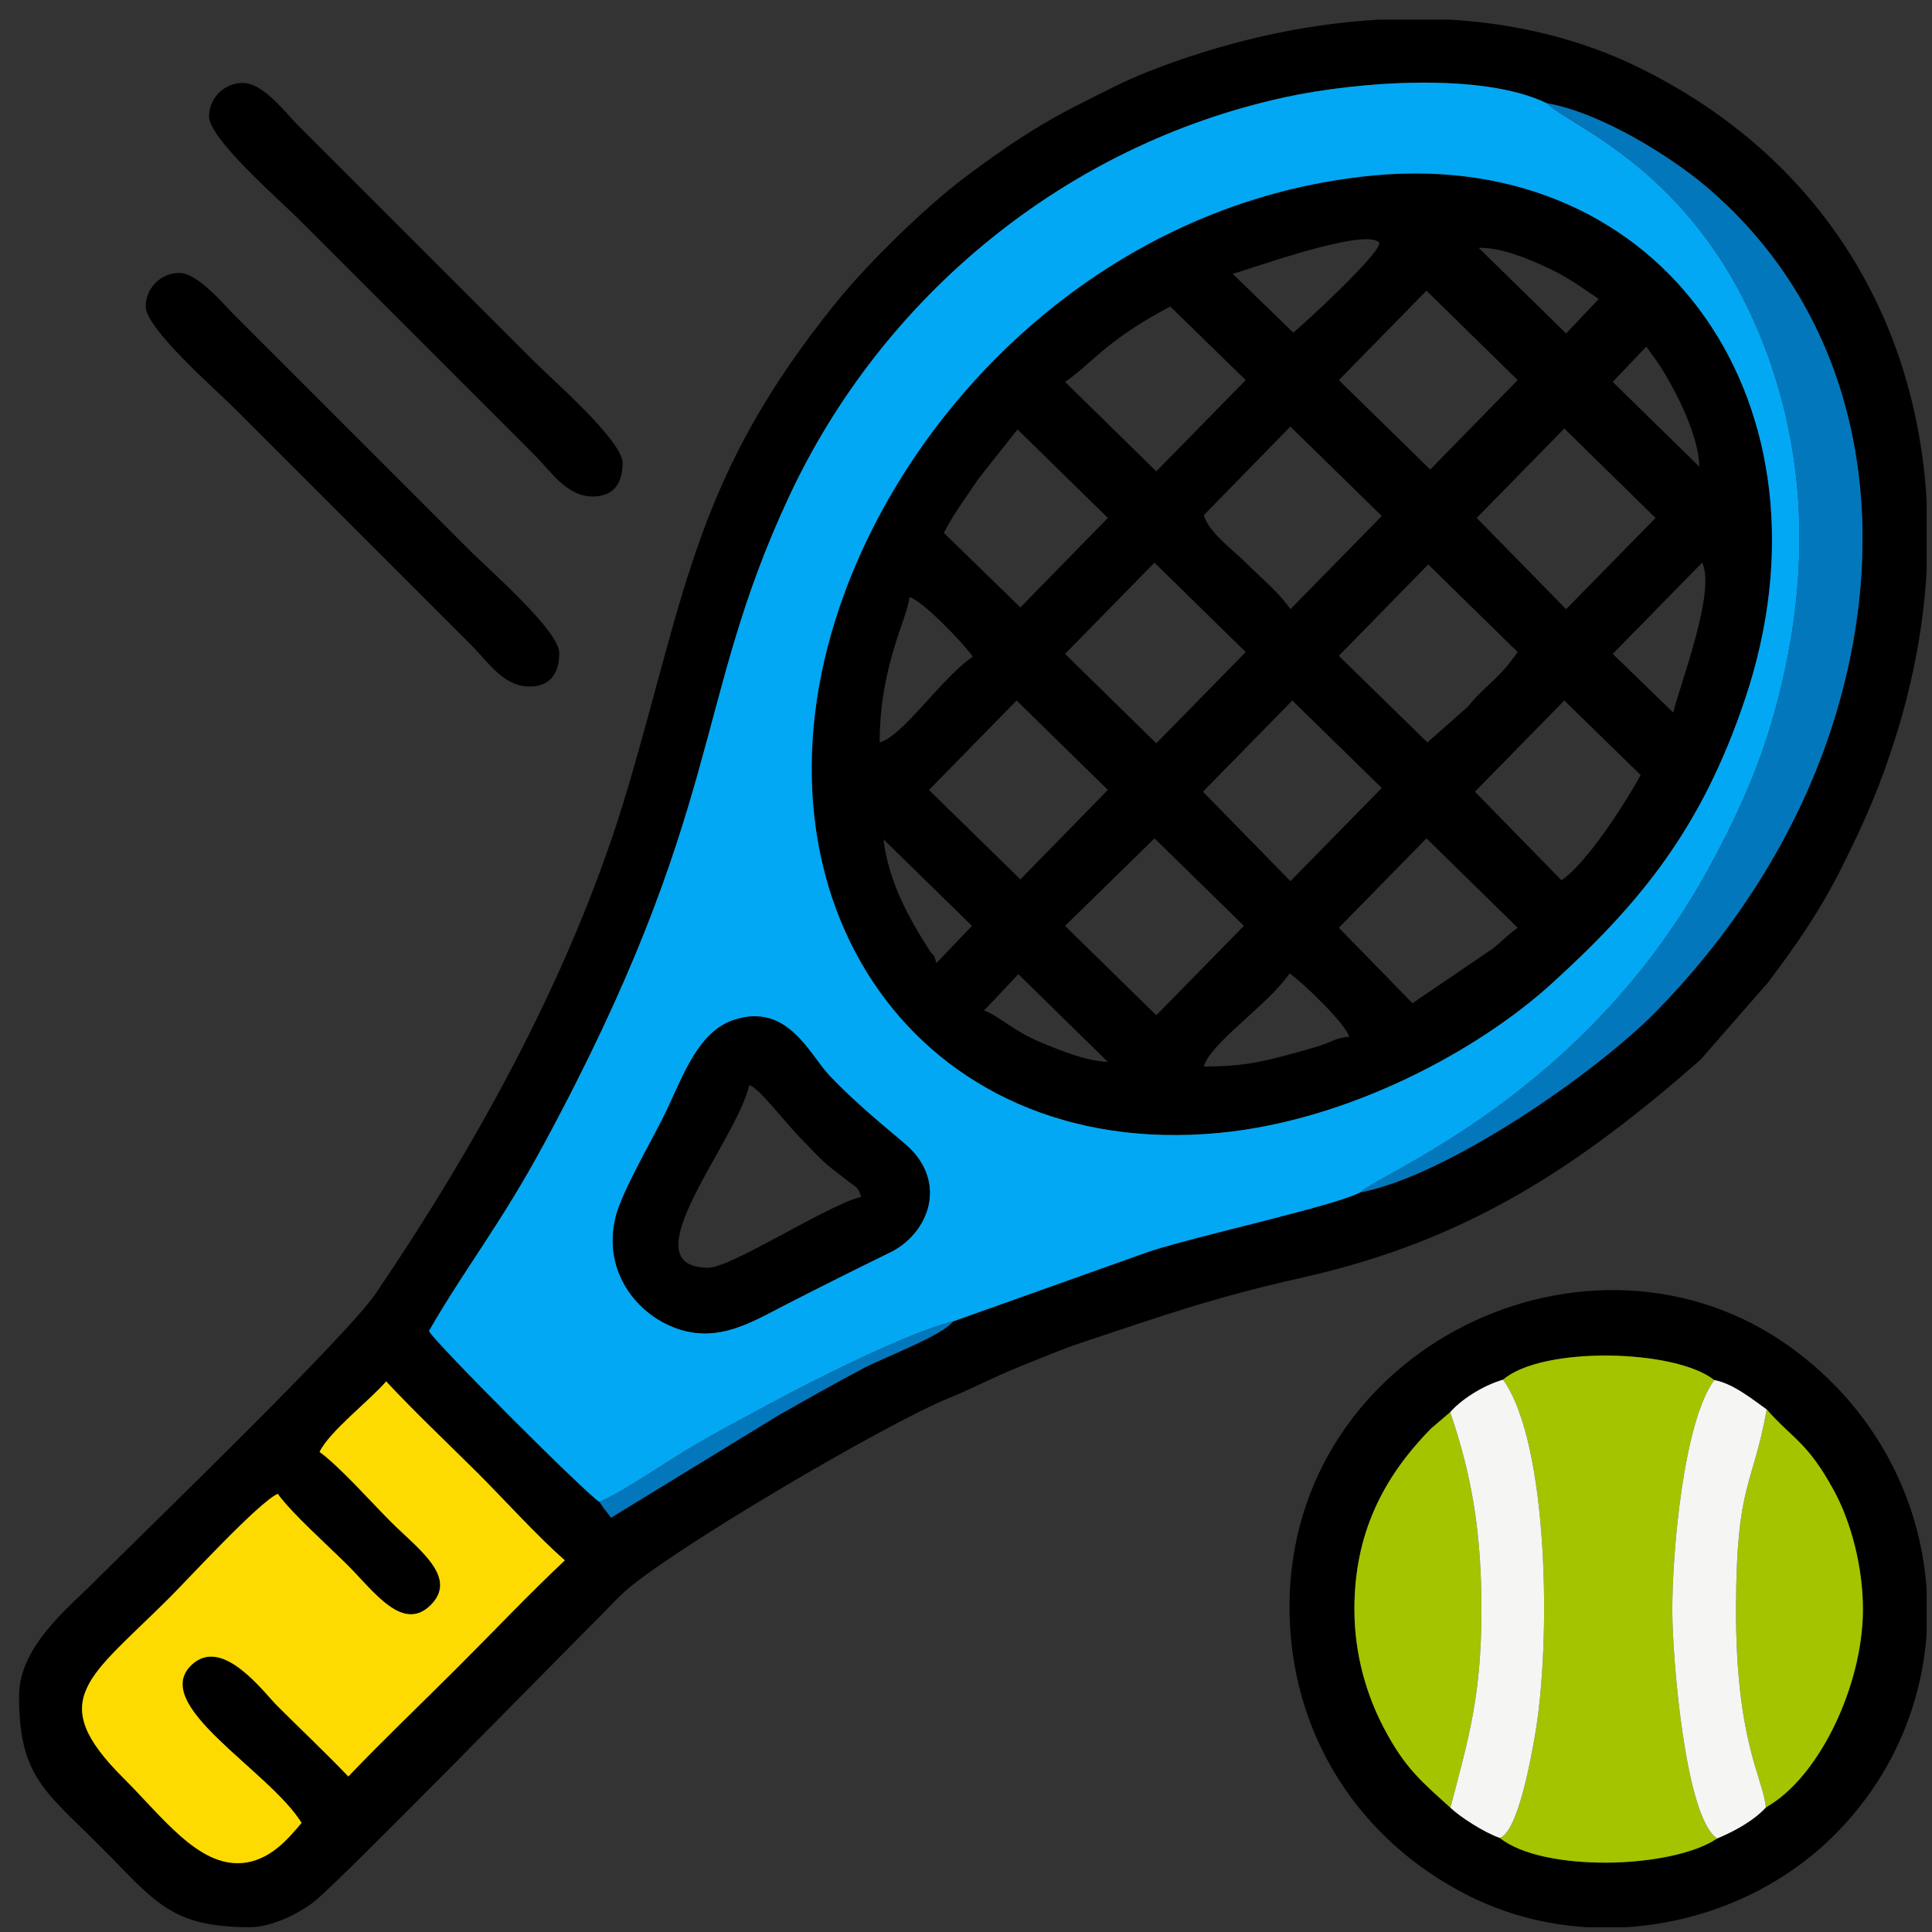
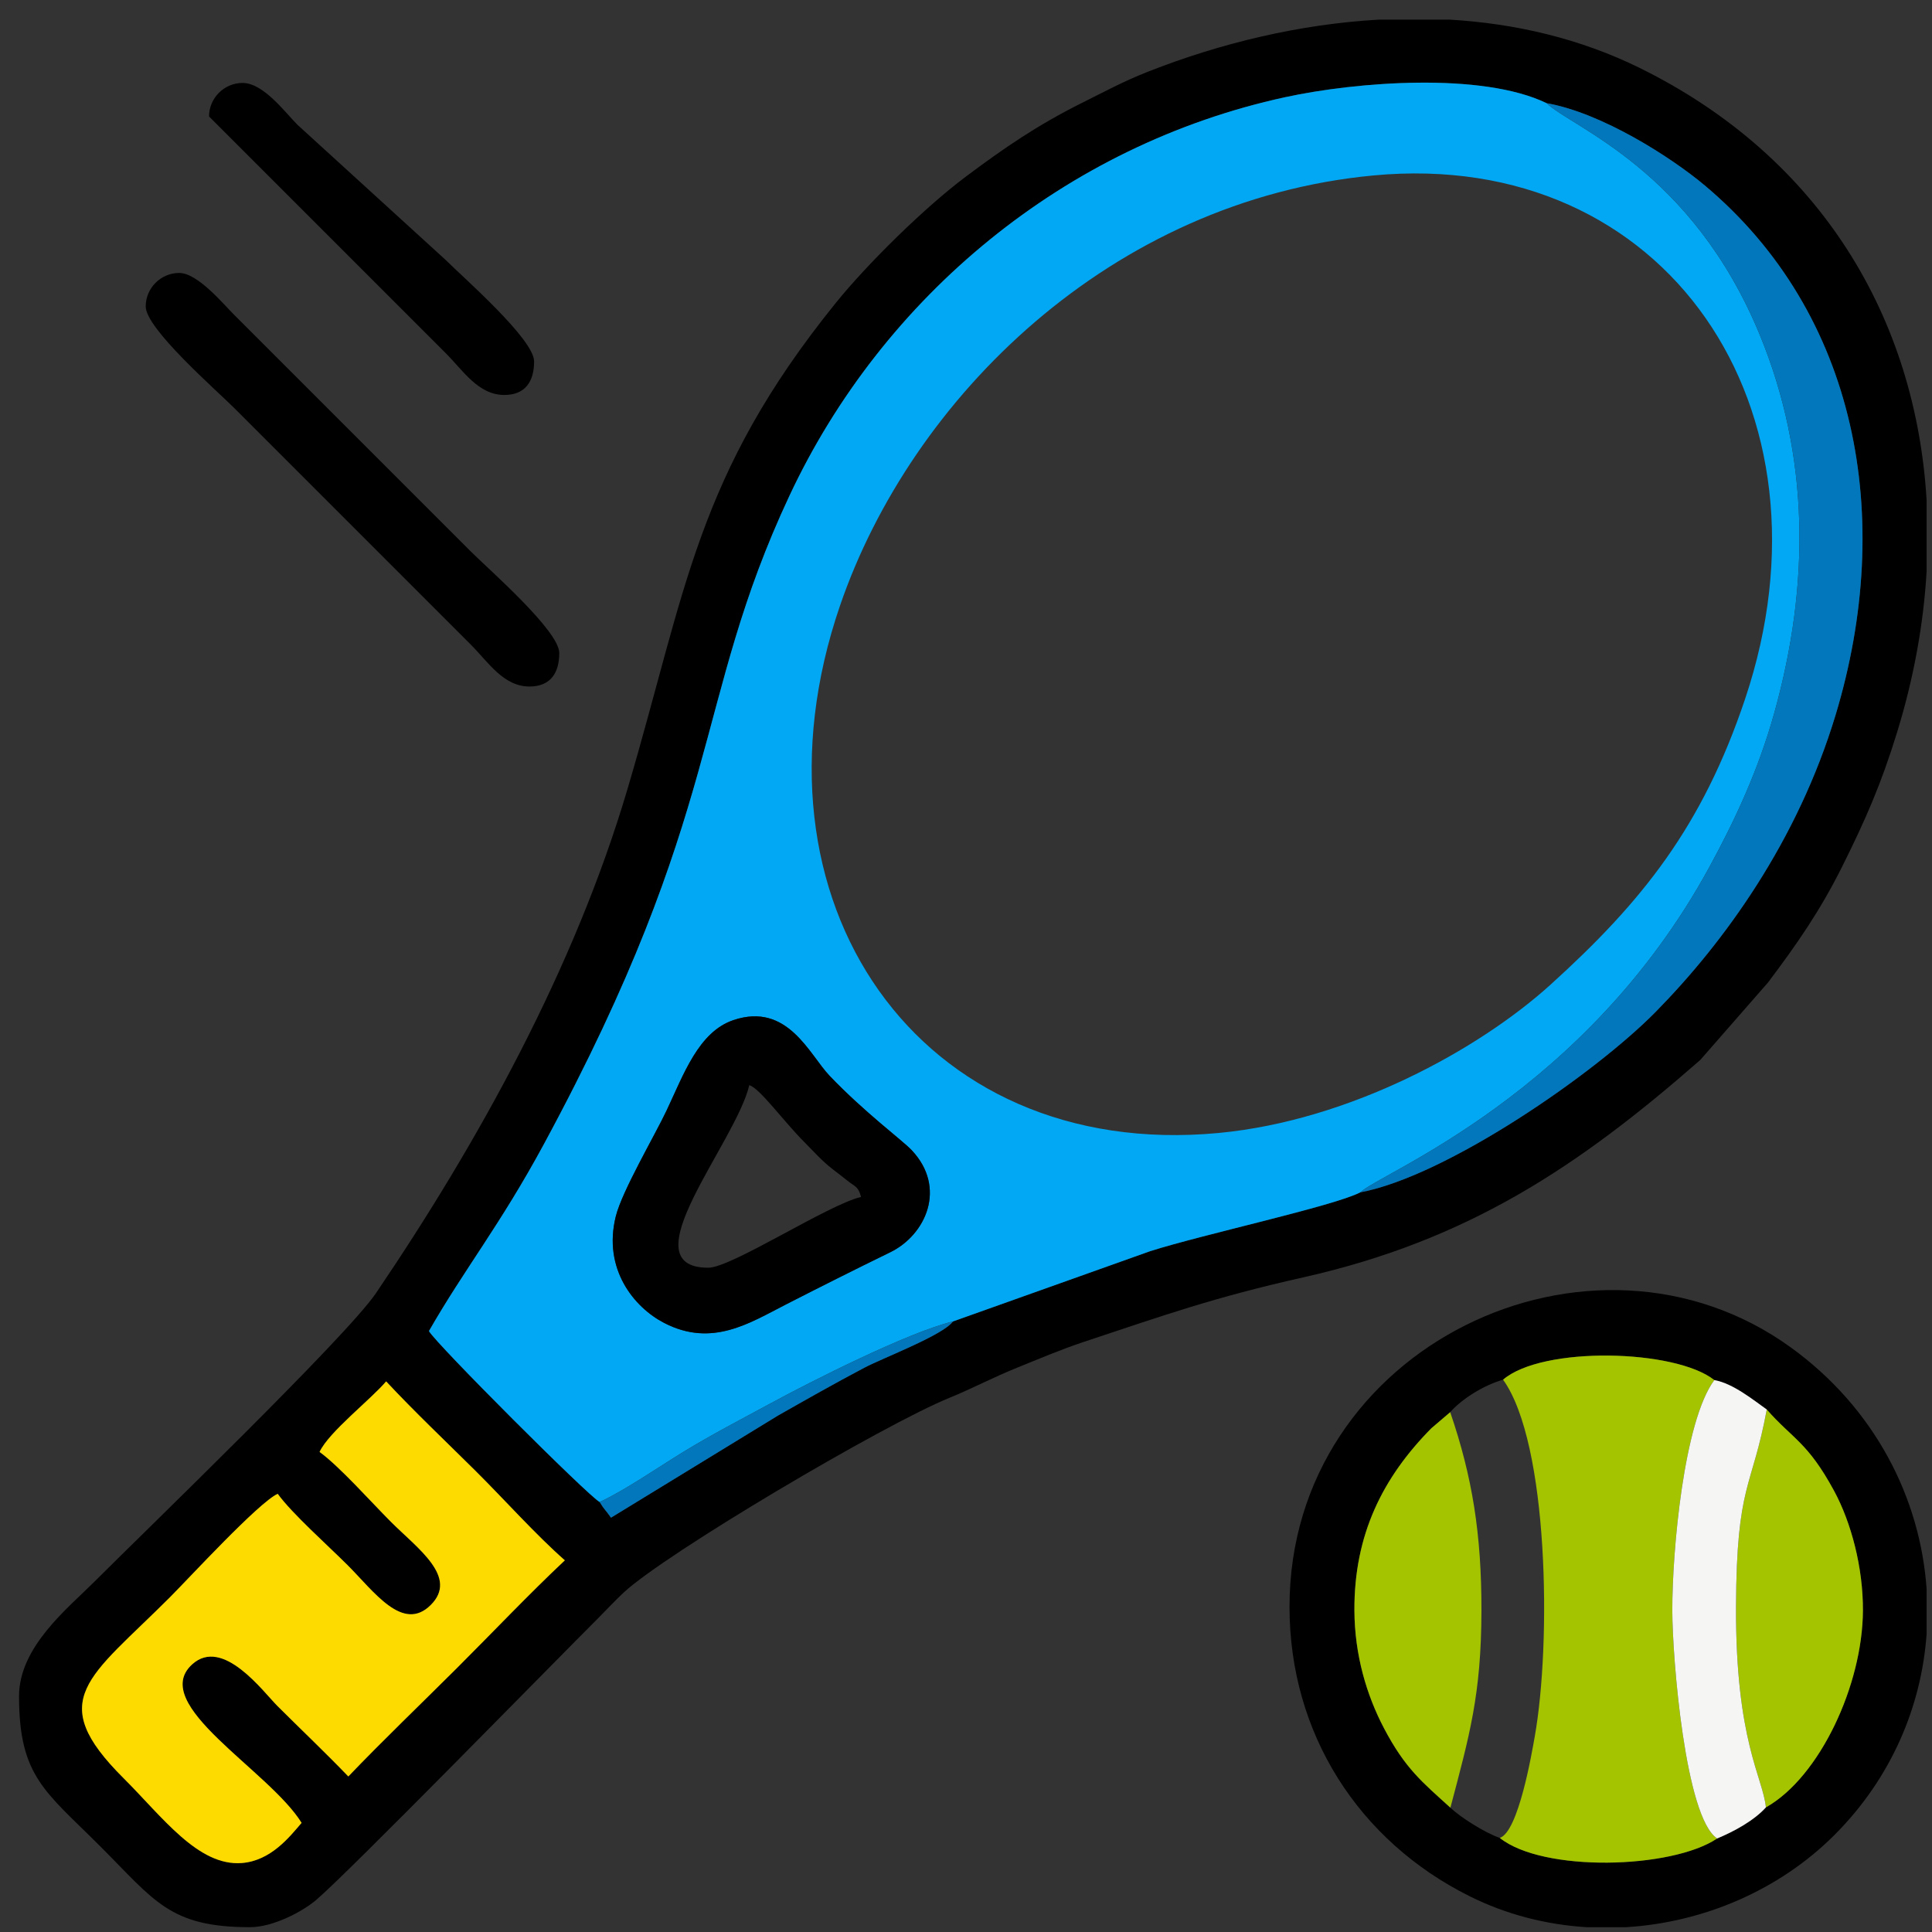
<svg xmlns="http://www.w3.org/2000/svg" xmlns:ns1="http://sodipodi.sourceforge.net/DTD/sodipodi-0.dtd" xmlns:ns2="http://www.inkscape.org/namespaces/inkscape" id="svg2" xml:space="preserve" width="126.667" height="126.667" viewBox="0 0 126.667 126.667" ns1:docname="tennis.eps">
  <rect x="0" y="0" width="126.667" height="126.667" fill="#333333" stroke="none" />
  <defs id="defs6" />
  <g id="g10" ns2:groupmode="layer" ns2:label="ink_ext_XXXXXX" transform="matrix(1.333,0,0,-1.333,0,126.667)">
    <g id="g12" transform="scale(0.1)">
-       <path d="m 592.09,425.672 c 3.055,11.445 31.973,30.617 42.148,45.812 6.117,-4.101 27.582,-24.648 29.317,-31.152 -7.059,-0.59 -8.258,-2.617 -15.414,-4.742 -6.953,-2.07 -10.45,-3.063 -17.172,-4.817 -12.699,-3.316 -21.864,-5.101 -38.879,-5.101 z m -91.227,45.422 44.032,-43.141 c -10.864,0.418 -23.68,5.742 -32.676,9.469 -14.149,5.859 -22.25,14.133 -28.242,15.734 z m 200.727,66.808 44.875,-43.98 c -4.899,-3.426 -7.422,-6.453 -12.477,-10.41 l -39.281,-26.692 -36.203,37.098 z m -177.75,-43.043 44,43.028 43.976,-43.012 -43.101,-43.996 z m -89.344,42.594 43.551,-42.578 -17.461,-18.328 c -2.121,6.758 -0.379,1.5 -3.555,6.476 -10.551,16.528 -19.851,33.508 -22.535,54.43 z m 200.188,-20.605 -43.024,43.996 43.961,44.855 44,-43.023 z m -134.668,88.851 44.879,-43.976 -43.028,-44 -44.949,43.984 z m 267.992,-88.406 -42.578,43.551 43.961,44.855 37.547,-36.648 C 799,554.449 780.141,525.422 768.008,517.293 Z m -65.539,155.332 43.996,-43.098 c -8.617,-12.254 -13.742,-14.89 -21.524,-23.351 -2.953,-3.215 -1.468,-2.293 -5.371,-5.633 l -17.531,-15.445 -43.551,42.578 z m -178.629,-43.996 43.98,44.875 44.875,-43.977 -43.98,-44.879 z m -91.176,-43.531 c 0,37.847 13.824,61.429 14.66,71.465 6.535,-1.747 27.172,-23.375 31.153,-29.321 -15.196,-10.172 -34.364,-39.09 -45.813,-42.144 z m 390.316,14.66 -29.761,28.875 43.972,44.871 c 6.973,-14.043 -11.093,-60.375 -14.211,-73.746 z m -321.113,51.738 -37.625,36.645 c 5.02,9.863 10.348,16.519 16.789,26.339 l 19.434,24.547 44.43,-43.535 z m 267.524,87.977 44.879,-43.981 -43.981,-44.875 -43.98,44.875 z M 634.684,650.617 c -5.817,8.473 -14.774,15.688 -21.977,22.899 -6.16,6.156 -18.394,15.027 -20.617,23.363 l 42.578,43.551 44.953,-43.985 z m 158.527,111.781 16.512,17.375 c 3.523,-5.05 5.086,-6.64 8.578,-12.445 7.301,-12.14 17.179,-31.898 17.508,-46.629 z m -269.371,0 c 13.34,9.079 19.625,20.098 51.758,37.098 l 37.097,-36.203 -43.98,-44.875 z m 177.75,44.875 44.875,-43.976 -43.024,-44 -44.949,43.98 z m 25.656,21.094 c 11.129,0.211 24.5,-5.457 32.836,-9.312 11.641,-5.379 16.606,-9.434 26.25,-15.895 l -16.059,-16.926 z m -91.176,-41.695 -29.765,28.871 c 9.16,2.559 64.722,22.699 71.922,15.496 3.296,-3.293 -39.657,-42.695 -42.157,-44.367 z m 39.481,77.277 C 546.559,851.805 448.168,754.621 413.117,652.25 363.465,507.246 451.77,379.133 599.254,392.984 c 64.551,6.063 128.066,41.008 163.312,72.914 45.036,40.766 74.664,77.7 95.774,140.641 47.812,142.566 -38.75,270.969 -182.789,257.41" style="fill:#000000;fill-opacity:1;fill-rule:evenodd;stroke:none" id="path14" />
      <path d="m 189.918,270.82 c 13.824,-14.824 29.129,-29.304 43.914,-43.976 14.246,-14.141 29.633,-31.43 43.988,-44.043 -18.004,-16.934 -35.25,-35.196 -53.16,-53.059 -18.004,-17.957 -36.133,-35.273 -53.336,-53.246 -10.98,11.449 -23.41,23.23 -34.859,34.652 -6.992,6.981 -26.871,34.184 -41.938,20.5 C 72.828,111.945 132.184,79.695 148.336,53.68 142.418,46.754 133.234,35.055 118.973,33.926 97.473,32.223 79.949,56.539 60.715,75.711 21.809,114.492 43.781,124.824 83.535,164.586 c 9.543,9.539 43.535,46.555 53.051,50.941 7.023,-9.73 24.758,-25.48 34.363,-35.082 13,-13 27.188,-33.328 40.93,-19.593 13.711,13.707 -6.457,27.726 -19.625,40.902 -9.641,9.641 -25.293,27.277 -35.078,34.355 4.539,9.809 25.254,25.821 32.742,34.711 z m 488.508,669.778 h 34.387 c 32.464,-1.887 64.339,-9.321 93.703,-23.793 89.625,-44.184 135.793,-123.676 141.074,-212.567 v -35.039 c -1.512,-25.988 -6.336,-52.469 -14.426,-78.84 -7.969,-25.98 -15.805,-43.668 -27.109,-66.343 -10.828,-21.727 -22.438,-38.407 -36.461,-57 l -33.34,-38.125 c -59.934,-52.469 -114.219,-88.707 -195.41,-106.95 -44.063,-9.898 -67.992,-18.5 -107.617,-31.644 -11.622,-3.859 -22.52,-8.539 -33.039,-12.774 C 488.543,272.832 477.824,267.129 467.227,262.84 434.598,249.625 327.195,186.09 306.648,166.867 302.25,162.746 299.09,159.242 294.77,154.926 269.879,130.031 171.332,29.203 155.449,15.707 148.84,10.086 134.352,2.367 122.973,2.367 83.453,2.367 76.148,15.297 49.219,42.227 22.289,69.156 9.363,76.457 9.363,115.98 c 0,24.243 23.941,43.188 37.106,56.352 25.777,25.773 123.89,120.395 138.469,141.902 50.359,74.289 97.64,159.711 123.781,248.211 28.871,97.758 33.719,153.778 102.215,238.629 15.707,19.457 43.824,47.114 64.129,62.309 18.699,13.988 35.015,25.234 57.164,36.289 11.445,5.715 20.531,10.637 32.355,15.293 35.645,14.039 74.691,23.445 113.844,25.633 z M 669.063,363.793 C 656.004,357.016 591.535,343.098 565.66,334.84 l -96.957,-34.551 c -4.992,-6.828 -34.336,-17.875 -43.668,-22.801 -14.715,-7.769 -28.152,-15.398 -42.422,-23.5 l -82.101,-50.211 c -2.461,3.61 -3.207,3.758 -5.582,7.711 -5.528,2.883 -80.664,78 -83.957,84.078 17.402,30.399 35.082,52.231 56.519,91.895 89.442,165.5 72.754,216.379 120.781,318.926 45.868,97.941 135.457,172.504 243.797,196.043 35.129,7.633 96.891,12.41 128.618,-2.938 27.101,-4.734 61.234,-26.554 77.812,-40.476 75.098,-63.063 93.66,-163.223 64.344,-260.344 -18.75,-62.129 -54.727,-111.75 -88.473,-146.067 -30.094,-30.593 -102.883,-80.812 -145.308,-88.812" style="fill:#000000;fill-opacity:1;fill-rule:evenodd;stroke:none" id="path16" />
      <path d="m 360.762,448.516 c 26.644,8.945 37.328,-16.977 47.242,-27.375 17.137,-17.965 35.801,-31.743 40.363,-36.571 17.446,-18.449 7.051,-41.691 -10.519,-50.254 -17.715,-8.636 -34.211,-16.933 -51.301,-25.668 -17.856,-9.128 -36.328,-21.214 -59.817,-9.121 -14.875,7.664 -30.312,26.547 -23.855,52.453 3.133,12.579 19.082,39.575 24.996,52.09 8.359,17.696 15.727,38.688 32.891,44.446 z M 675.551,863.949 C 819.59,877.508 906.152,749.105 858.34,606.539 837.23,543.598 807.602,506.664 762.566,465.898 727.32,433.992 663.805,399.047 599.254,392.984 451.77,379.133 363.465,507.246 413.117,652.25 448.168,754.621 546.559,851.805 675.551,863.949 Z M 294.93,211.488 c 12.465,5.75 28.633,16.985 41.32,24.731 14.156,8.644 27.566,15.535 42.41,23.605 19.856,10.797 68.082,35.203 90.043,40.465 l 96.957,34.551 c 25.875,8.258 90.344,22.176 103.403,28.953 10.117,9.742 110.421,47.812 171.531,159.711 12.828,23.492 24.219,47.945 32.07,76.051 17.672,63.277 17.367,126.359 -7.027,185.754 C 832.094,866.984 773.012,887.563 760.688,899.492 728.961,914.84 667.199,910.063 632.07,902.43 523.73,878.891 434.141,804.328 388.273,706.387 340.246,603.84 356.934,552.961 267.492,387.461 c -21.437,-39.664 -39.117,-61.496 -56.519,-91.895 3.293,-6.078 78.429,-81.195 83.957,-84.078" style="fill:#02a8f3;fill-opacity:1;fill-rule:evenodd;stroke:none" id="path18" />
      <path d="M 868.539,61.277 C 862.746,54.836 852.957,49.48 844.59,46.004 822.125,30.922 758.813,29.289 737.652,46.273 c -7.675,2.656 -19.711,10.438 -24.281,14.863 -13.758,12.504 -22.195,19.156 -32.644,39.047 -8.618,16.402 -14.461,36.129 -14.571,57.945 -0.195,37.371 13.985,65.484 37.852,89.641 l 9.265,7.906 c 5.262,6.039 15.821,13.035 26,15.976 19.258,16.633 84.805,15.043 103.907,-0.195 9.187,-1.633 19.109,-9.73 25.789,-14.473 12.765,-14.539 20.082,-15.992 33.062,-39.918 8.489,-15.648 14.34,-37.793 14.239,-58.976 -0.184,-36.633 -21.243,-81.883 -47.731,-96.813 z M 947.59,168.719 V 146.59 C 945.035,110.719 930.082,75.535 902.254,47.707 875.121,20.574 837.926,4.703 799.848,2.367 h -19.493 c -19.8,1.219 -39.425,6.191 -57.574,15.246 -54.484,27.18 -88.543,79.941 -88.543,142.348 0,128.144 148.481,198.555 246.625,127.516 41.016,-29.684 63.571,-73.684 66.727,-118.758" style="fill:#000000;fill-opacity:1;fill-rule:evenodd;stroke:none" id="path20" />
      <path d="m 170.949,180.445 c -9.605,9.602 -27.34,25.352 -34.363,35.082 C 127.07,211.141 93.078,174.125 83.535,164.586 43.781,124.824 21.809,114.492 60.715,75.711 79.949,56.539 97.473,32.223 118.973,33.926 c 14.261,1.129 23.445,12.828 29.363,19.754 -16.152,26.016 -75.508,58.265 -53.809,77.968 15.067,13.684 34.946,-13.519 41.938,-20.5 11.449,-11.421 23.879,-23.203 34.859,-34.652 17.203,17.973 35.332,35.289 53.336,53.246 17.91,17.863 35.156,36.125 53.16,53.059 -14.355,12.613 -29.742,29.902 -43.988,44.043 -14.785,14.672 -30.09,29.152 -43.914,43.976 -7.488,-8.89 -28.203,-24.902 -32.742,-34.711 9.785,-7.078 25.437,-24.714 35.078,-34.355 13.168,-13.176 33.336,-27.195 19.625,-40.902 -13.742,-13.735 -27.93,6.593 -40.93,19.593" style="fill:#fedb00;fill-opacity:1;fill-rule:evenodd;stroke:none" id="path22" />
      <path d="m 739.273,271.652 c 22.45,-31.187 23.797,-129.398 15.567,-175.597 -1.32,-7.414 -7.957,-46.836 -17.188,-49.781 21.161,-16.984 84.473,-15.351 106.938,-0.27 -15.711,10.168 -22.043,88.703 -22.078,112.125 -0.039,29.449 5.676,93.191 20.668,113.328 -19.102,15.238 -84.649,16.828 -103.907,0.195" style="fill:#a4c400;fill-opacity:1;fill-rule:evenodd;stroke:none" id="path24" />
      <path d="m 669.063,363.793 c 42.425,8 115.214,58.219 145.308,88.812 33.746,34.317 69.723,83.938 88.473,146.067 29.316,97.121 10.754,197.281 -64.344,260.344 -16.578,13.922 -50.711,35.742 -77.812,40.476 12.324,-11.929 71.406,-32.508 104.949,-114.183 24.394,-59.395 24.699,-122.477 7.027,-185.754 -7.851,-28.106 -19.242,-52.559 -32.07,-76.051 C 779.484,411.605 679.18,373.535 669.063,363.793" style="fill:#0377bc;fill-opacity:1;fill-rule:evenodd;stroke:none" id="path26" />
      <path d="m 348.367,326.719 c -39.988,0 13.567,61.504 20.16,89.789 5.032,-1.344 16.981,-17.899 27.032,-27.945 5.031,-5.032 8.269,-8.93 14.046,-13.438 3.223,-2.504 4.083,-3.086 7.223,-5.605 3.891,-3.122 5.274,-2.735 6.672,-7.989 -16.207,-3.769 -63.684,-34.812 -75.133,-34.812 z m 12.395,121.797 c -17.164,-5.758 -24.532,-26.75 -32.891,-44.446 -5.914,-12.515 -21.863,-39.511 -24.996,-52.09 -6.457,-25.906 8.98,-44.789 23.855,-52.453 23.489,-12.093 41.961,-0.007 59.817,9.121 17.09,8.735 33.586,17.032 51.301,25.668 17.57,8.563 27.965,31.805 10.519,50.254 -4.562,4.828 -23.226,18.606 -40.363,36.571 -9.914,10.398 -20.598,36.32 -47.242,27.375" style="fill:#000000;fill-opacity:1;fill-rule:evenodd;stroke:none" id="path28" />
-       <path d="m 102.816,892.953 c 0,-10.918 34.719,-41.133 43.524,-49.937 l 116.359,-116.36 c 8.543,-8.539 16.047,-20.617 28.864,-20.617 10.347,0 14.66,6.668 14.66,16.492 0,10.914 -34.719,41.133 -43.524,49.934 L 146.34,888.832 c -6.211,6.211 -16.762,20.613 -27.031,20.613 -9.055,0 -16.493,-7.437 -16.493,-16.492" style="fill:#000000;fill-opacity:1;fill-rule:evenodd;stroke:none" id="path30" />
+       <path d="m 102.816,892.953 l 116.359,-116.36 c 8.543,-8.539 16.047,-20.617 28.864,-20.617 10.347,0 14.66,6.668 14.66,16.492 0,10.914 -34.719,41.133 -43.524,49.934 L 146.34,888.832 c -6.211,6.211 -16.762,20.613 -27.031,20.613 -9.055,0 -16.493,-7.437 -16.493,-16.492" style="fill:#000000;fill-opacity:1;fill-rule:evenodd;stroke:none" id="path30" />
      <path d="m 71.668,799.496 c 0,-10.914 34.719,-41.133 43.52,-49.933 L 231.551,633.199 c 8.539,-8.539 16.039,-20.617 28.863,-20.617 10.344,0 14.656,6.672 14.656,16.492 0,10.918 -34.718,41.137 -43.519,49.938 L 115.188,795.371 c -5.649,5.652 -18.032,20.617 -27.028,20.617 -9.059,0 -16.492,-7.433 -16.492,-16.492" style="fill:#000000;fill-opacity:1;fill-rule:evenodd;stroke:none" id="path32" />
      <path d="m 868.539,61.277 c 26.488,14.93 47.547,60.18 47.731,96.813 0.101,21.183 -5.75,43.328 -14.239,58.976 -12.98,23.926 -20.297,25.379 -33.062,39.918 -7.231,-39.214 -14.875,-36.093 -15.121,-97.023 -0.262,-66.09 13.336,-84.094 14.691,-98.684" style="fill:#a4c400;fill-opacity:1;fill-rule:evenodd;stroke:none" id="path34" />
      <path d="m 713.371,61.137 c 9.348,35.445 15.203,55.582 15.266,96.992 0.054,37.387 -4.434,65.652 -15.364,97.547 l -9.265,-7.906 c -23.867,-24.157 -38.047,-52.27 -37.852,-89.641 0.11,-21.816 5.953,-41.543 14.571,-57.945 10.449,-19.891 18.886,-26.543 32.644,-39.047" style="fill:#a4c400;fill-opacity:1;fill-rule:evenodd;stroke:none" id="path36" />
-       <path d="m 713.273,255.676 c 10.93,-31.895 15.418,-60.16 15.364,-97.547 -0.063,-41.41 -5.918,-61.547 -15.266,-96.992 4.57,-4.426 16.606,-12.207 24.281,-14.863 9.231,2.945 15.868,42.367 17.188,49.781 8.23,46.199 6.883,144.41 -15.567,175.597 -10.179,-2.941 -20.738,-9.937 -26,-15.976" style="fill:#f5f5f4;fill-opacity:1;fill-rule:evenodd;stroke:none" id="path38" />
      <path d="m 844.59,46.004 c 8.367,3.477 18.156,8.832 23.949,15.273 -1.355,14.59 -14.953,32.594 -14.691,98.684 0.246,60.93 7.89,57.809 15.121,97.023 -6.68,4.743 -16.602,12.84 -25.789,14.473 -14.992,-20.137 -20.707,-83.879 -20.668,-113.328 0.035,-23.422 6.367,-101.957 22.078,-112.125" style="fill:#f5f5f4;fill-opacity:1;fill-rule:evenodd;stroke:none" id="path40" />
      <path d="m 294.93,211.488 c 2.375,-3.953 3.121,-4.101 5.582,-7.711 l 82.101,50.211 c 14.27,8.102 27.707,15.731 42.422,23.5 9.332,4.926 38.676,15.973 43.668,22.801 -21.961,-5.262 -70.187,-29.668 -90.043,-40.465 -14.844,-8.07 -28.254,-14.961 -42.41,-23.605 -12.687,-7.746 -28.855,-18.981 -41.32,-24.731" style="fill:#0377bc;fill-opacity:1;fill-rule:evenodd;stroke:none" id="path42" />
    </g>
  </g>
</svg>